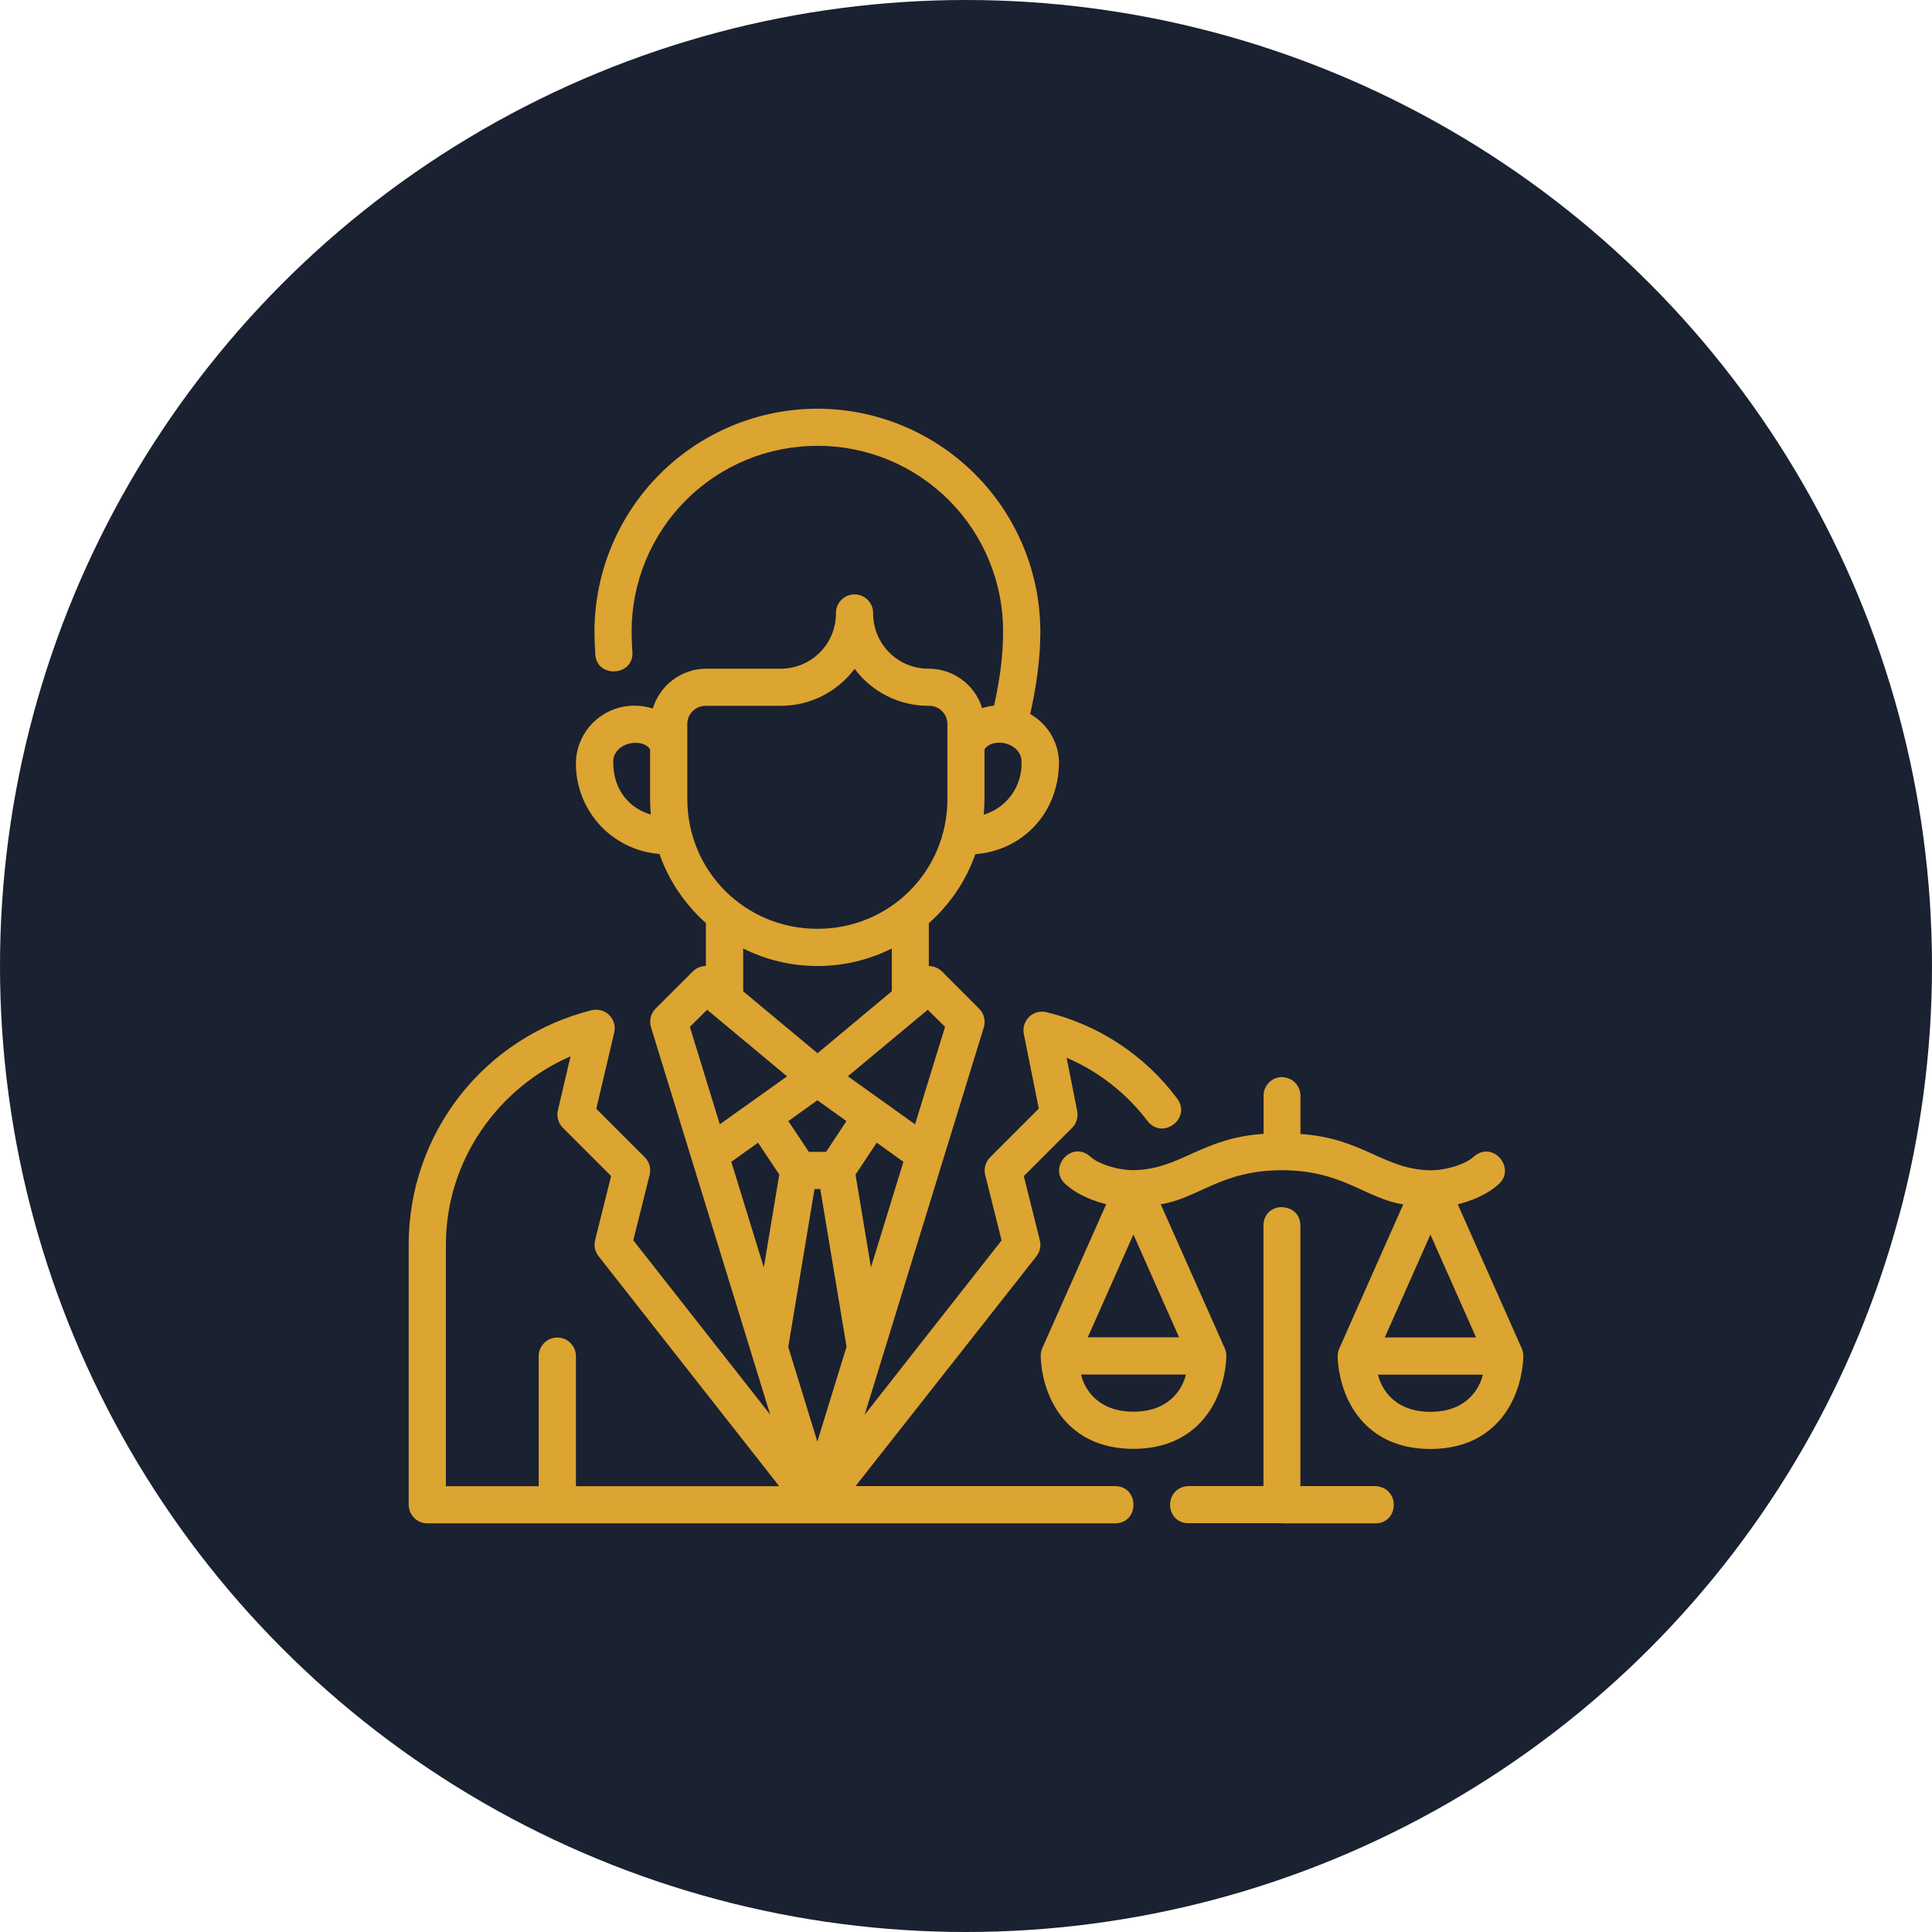
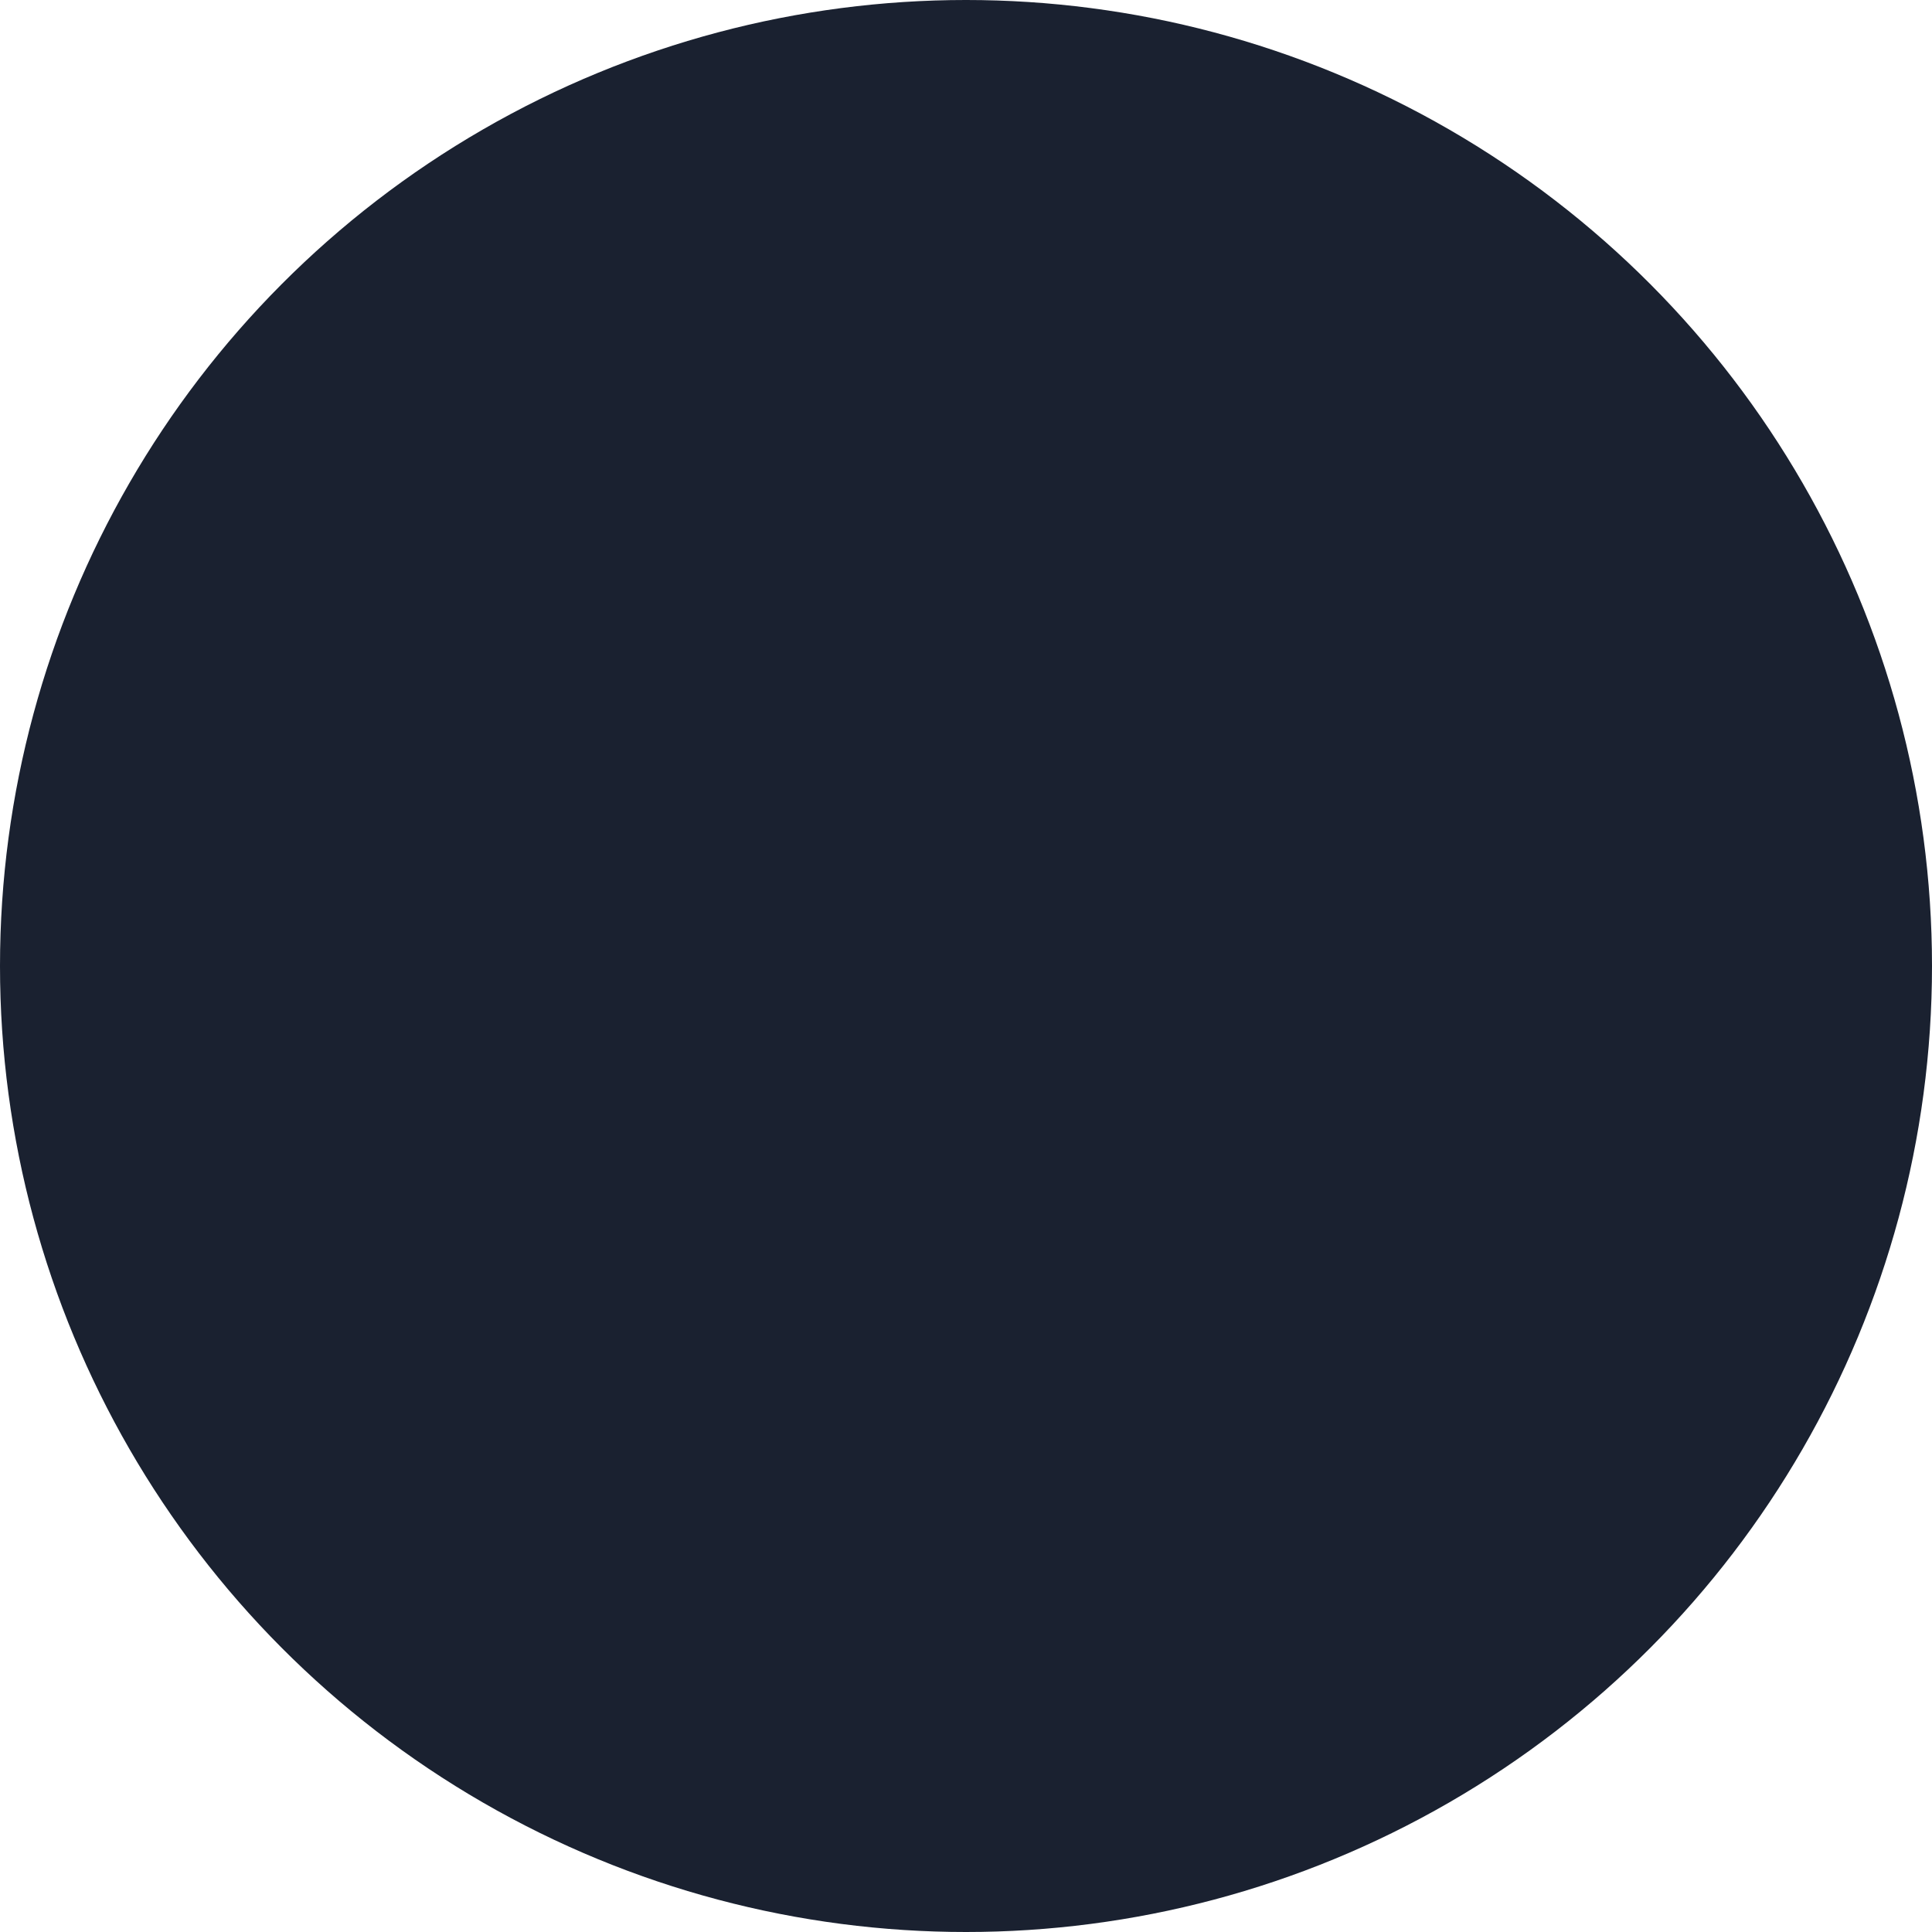
<svg xmlns="http://www.w3.org/2000/svg" width="78" height="78" viewBox="0 0 78 78" fill="none">
  <circle cx="39" cy="39" r="39" fill="#1A2130" />
-   <path d="M33 16.5C30.614 16.503 28.326 17.453 26.639 19.141C24.952 20.828 24.003 23.116 24 25.503C24 25.789 24.014 26.072 24.031 26.361C24.04 27.419 25.653 27.317 25.528 26.265C25.51 26.01 25.501 25.755 25.5 25.5C25.499 24.514 25.692 23.538 26.069 22.627C26.445 21.717 26.998 20.889 27.695 20.192C28.392 19.496 29.22 18.943 30.131 18.567C31.041 18.191 32.018 17.998 33.003 17.999C33.989 17.998 34.965 18.191 35.875 18.567C36.786 18.944 37.613 19.497 38.309 20.194C39.006 20.891 39.557 21.719 39.933 22.63C40.309 23.541 40.501 24.517 40.498 25.503C40.498 26.43 40.37 27.442 40.132 28.49C39.969 28.506 39.808 28.539 39.651 28.587C39.509 28.126 39.223 27.723 38.835 27.437C38.447 27.151 37.978 26.996 37.496 26.997C37.2 26.999 36.907 26.943 36.633 26.831C36.359 26.719 36.111 26.553 35.902 26.344C35.693 26.134 35.528 25.886 35.416 25.612C35.304 25.338 35.248 25.044 35.251 24.749C35.251 24.549 35.172 24.358 35.031 24.217C34.89 24.076 34.699 23.997 34.5 23.997C34.301 23.997 34.11 24.076 33.969 24.217C33.828 24.358 33.749 24.549 33.749 24.749C33.752 25.045 33.696 25.338 33.584 25.612C33.472 25.887 33.306 26.136 33.097 26.345C32.888 26.554 32.639 26.72 32.365 26.831C32.09 26.943 31.797 27 31.501 26.997H28.499C28.017 27.001 27.549 27.16 27.164 27.449C26.778 27.738 26.495 28.142 26.356 28.604C25.924 28.466 25.462 28.452 25.023 28.564C24.534 28.687 24.097 28.965 23.778 29.356C23.459 29.747 23.274 30.231 23.252 30.735C23.227 31.673 23.564 32.584 24.191 33.28C24.819 33.976 25.69 34.405 26.625 34.477C27.005 35.569 27.66 36.513 28.499 37.269V38.999C28.301 39 28.108 39.079 27.969 39.22L26.466 40.722C26.371 40.819 26.303 40.939 26.271 41.071C26.238 41.203 26.242 41.341 26.282 41.471L31.095 57.112L25.568 50.074L26.228 47.432C26.259 47.306 26.257 47.175 26.223 47.05C26.188 46.925 26.121 46.812 26.03 46.72L24.074 44.764L24.799 41.683C24.828 41.558 24.825 41.428 24.789 41.305C24.753 41.182 24.687 41.07 24.595 40.98C24.504 40.89 24.391 40.825 24.268 40.79C24.144 40.756 24.014 40.754 23.89 40.785C21.777 41.31 19.901 42.528 18.561 44.244C17.222 45.96 16.496 48.075 16.5 50.252V60.749C16.5 61.166 16.837 61.501 17.251 61.501H45.002C46.014 61.515 46.014 59.987 45.002 59.998H34.542L41.845 50.717C41.915 50.627 41.964 50.522 41.987 50.41C42.011 50.298 42.009 50.182 41.981 50.071L41.334 47.483L43.285 45.533C43.372 45.445 43.436 45.337 43.471 45.219C43.507 45.101 43.513 44.976 43.489 44.855L43.063 42.704C44.331 43.245 45.47 44.127 46.326 45.255C46.933 46.048 48.121 45.144 47.523 44.348C46.224 42.608 44.359 41.376 42.25 40.864C42.127 40.834 41.998 40.835 41.876 40.868C41.754 40.901 41.642 40.964 41.55 41.051C41.459 41.139 41.391 41.248 41.354 41.369C41.316 41.49 41.309 41.618 41.334 41.743L41.938 44.756L39.974 46.723C39.882 46.815 39.816 46.928 39.781 47.053C39.746 47.178 39.744 47.309 39.775 47.435L40.436 50.079L34.908 57.118L39.721 41.471C39.76 41.341 39.763 41.203 39.729 41.072C39.696 40.94 39.627 40.821 39.532 40.725L38.032 39.222C37.962 39.153 37.879 39.098 37.787 39.06C37.696 39.023 37.598 39.004 37.499 39.004V37.275C38.341 36.521 38.996 35.577 39.376 34.486C41.198 34.35 42.755 32.907 42.755 30.738C42.74 30.347 42.625 29.966 42.422 29.632C42.218 29.297 41.933 29.021 41.592 28.828C41.847 27.694 42.001 26.568 42.001 25.505C41.999 23.119 41.051 20.83 39.364 19.142C37.677 17.454 35.387 16.503 33 16.5ZM34.503 27.002C34.85 27.468 35.302 27.846 35.822 28.105C36.342 28.365 36.915 28.499 37.496 28.496C37.596 28.494 37.695 28.512 37.787 28.549C37.88 28.586 37.964 28.641 38.035 28.712C38.105 28.782 38.16 28.866 38.197 28.959C38.235 29.051 38.252 29.15 38.25 29.25V32.252C38.25 35.172 35.926 37.499 33.003 37.499C30.081 37.499 27.748 35.175 27.748 32.252V29.25C27.745 29.151 27.763 29.052 27.8 28.959C27.837 28.867 27.892 28.783 27.962 28.713C28.032 28.642 28.116 28.587 28.208 28.549C28.301 28.512 28.399 28.494 28.499 28.496H31.504C32.085 28.499 32.659 28.365 33.18 28.106C33.7 27.846 34.155 27.468 34.503 27.002ZM26.245 30.251V32.252C26.245 32.465 26.257 32.677 26.276 32.887C25.44 32.64 24.757 31.932 24.757 30.761C24.757 29.981 25.919 29.755 26.245 30.251ZM41.241 30.767C41.257 31.239 41.117 31.704 40.841 32.089C40.565 32.473 40.169 32.755 39.716 32.89C39.736 32.678 39.746 32.465 39.747 32.252V30.251C40.093 29.741 41.244 29.984 41.244 30.764L41.241 30.767ZM36.005 38.293V40.019L33.006 42.522L30.004 40.022V38.293C30.936 38.759 31.963 39.001 33.005 39.001C34.046 39.001 35.074 38.759 36.005 38.293ZM28.55 40.767L31.776 43.455L29.06 45.391L27.852 41.456L28.55 40.767ZM37.456 40.767L38.154 41.456L36.943 45.391L34.231 43.452L37.456 40.767ZM23.034 42.647L22.523 44.83C22.494 44.953 22.497 45.083 22.532 45.205C22.567 45.328 22.632 45.439 22.722 45.53L24.672 47.48L24.026 50.068C23.998 50.179 23.996 50.294 24.02 50.406C24.043 50.517 24.092 50.622 24.162 50.712L31.458 60.001H23.252V54.751C23.252 54.552 23.173 54.361 23.032 54.22C22.891 54.079 22.7 54 22.501 54C22.301 54 22.11 54.079 21.969 54.22C21.828 54.361 21.749 54.552 21.749 54.751V60.001H18.002V50.249C18.002 46.845 20.117 43.914 23.034 42.647ZM56.653 48.625L54.068 54.448C54.026 54.543 54.005 54.647 54.005 54.751C54.005 54.751 53.994 55.655 54.459 56.585C54.924 57.512 55.896 58.498 57.753 58.498C59.612 58.498 60.582 57.512 61.047 56.585C61.512 55.655 61.5 54.751 61.5 54.751C61.501 54.647 61.481 54.544 61.441 54.448L58.853 48.62C59.272 48.526 60.038 48.257 60.534 47.781C61.203 47.134 60.245 46.009 59.476 46.718C59.199 46.973 58.45 47.248 57.753 47.248C55.859 47.219 55.032 45.949 52.503 45.782V44.248C52.505 44.15 52.487 44.053 52.45 43.961C52.414 43.87 52.36 43.786 52.292 43.716C52.224 43.645 52.142 43.589 52.052 43.55C51.961 43.511 51.864 43.49 51.766 43.489C51.758 43.489 51.755 43.483 51.752 43.483C51.654 43.485 51.557 43.505 51.466 43.544C51.376 43.583 51.294 43.64 51.226 43.71C51.158 43.781 51.104 43.864 51.067 43.956C51.031 44.047 51.013 44.145 51.015 44.243V45.776C48.483 45.944 47.659 47.216 45.765 47.242C45.068 47.242 44.316 46.967 44.039 46.712C43.273 46.003 42.315 47.129 42.984 47.775C43.477 48.251 44.243 48.52 44.662 48.614L42.074 54.442C42.034 54.538 42.015 54.641 42.017 54.745C42.017 54.745 42.003 55.65 42.471 56.579C42.933 57.506 43.905 58.493 45.762 58.493C47.619 58.493 48.591 57.506 49.056 56.579C49.521 55.65 49.51 54.745 49.51 54.745C49.511 54.641 49.49 54.538 49.45 54.442L46.862 48.62C48.396 48.376 49.297 47.248 51.752 47.245C54.218 47.248 55.114 48.382 56.653 48.625ZM33 44.421L34.174 45.261L33.352 46.502H32.654L31.827 45.261L33 44.421ZM30.605 46.133L31.461 47.42L30.837 51.171L29.525 46.905L30.605 46.133ZM35.396 46.133L36.473 46.905L35.163 51.165L34.54 47.423L35.396 46.133ZM32.884 48.004H33.117L34.177 54.371L32.998 58.201L31.824 54.38L32.884 48.004ZM51.758 48.733C51.383 48.733 51.009 48.982 51.009 49.481V59.995H47.97C46.958 60.063 47.026 61.52 48.007 61.495H51.749V61.501H55.505C56.483 61.526 56.554 60.069 55.539 59.998H52.5V49.487C52.5 48.991 52.132 48.744 51.763 48.739V48.733H51.758ZM45.759 49.839L47.602 53.991H43.917L45.759 49.839ZM57.75 49.844L59.593 53.997H55.907L57.75 49.844ZM43.645 55.494H47.877C47.877 55.494 47.61 56.993 45.762 56.993C43.911 56.993 43.645 55.494 43.645 55.494ZM55.635 55.499H59.865C59.865 55.499 59.601 56.999 57.75 56.999C55.899 56.999 55.635 55.499 55.635 55.499Z" fill="#DCA431" />
</svg>